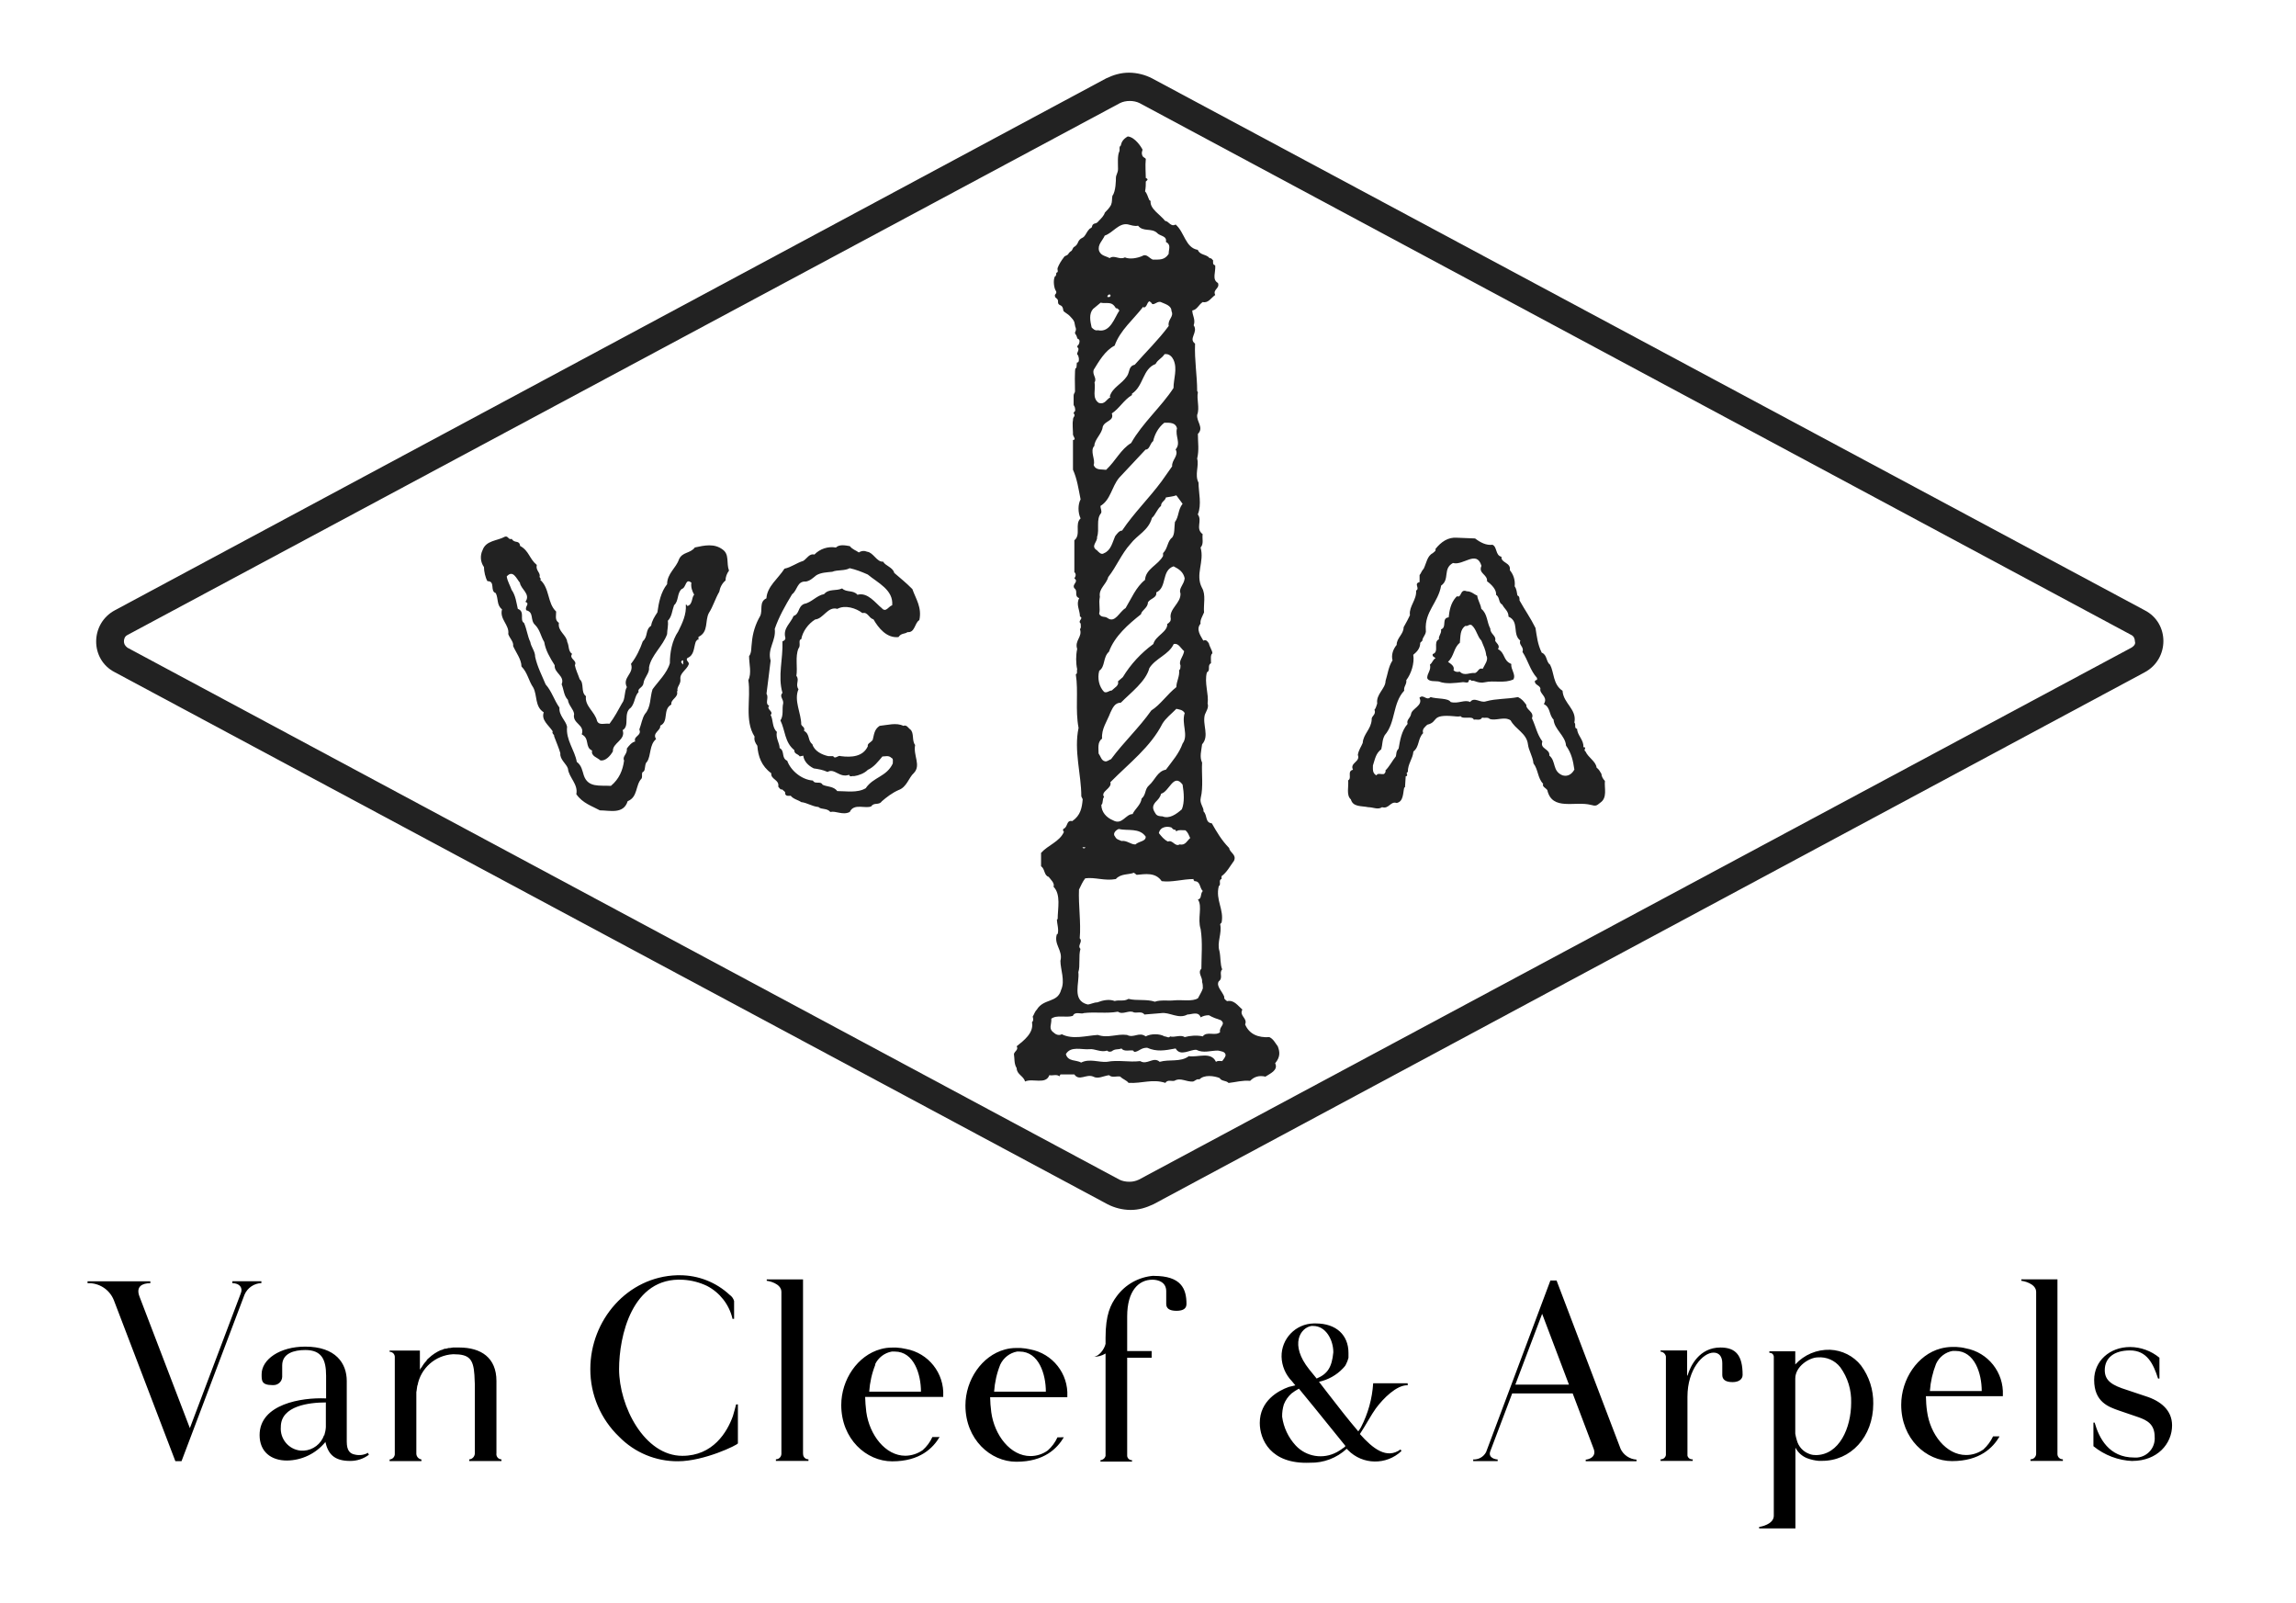
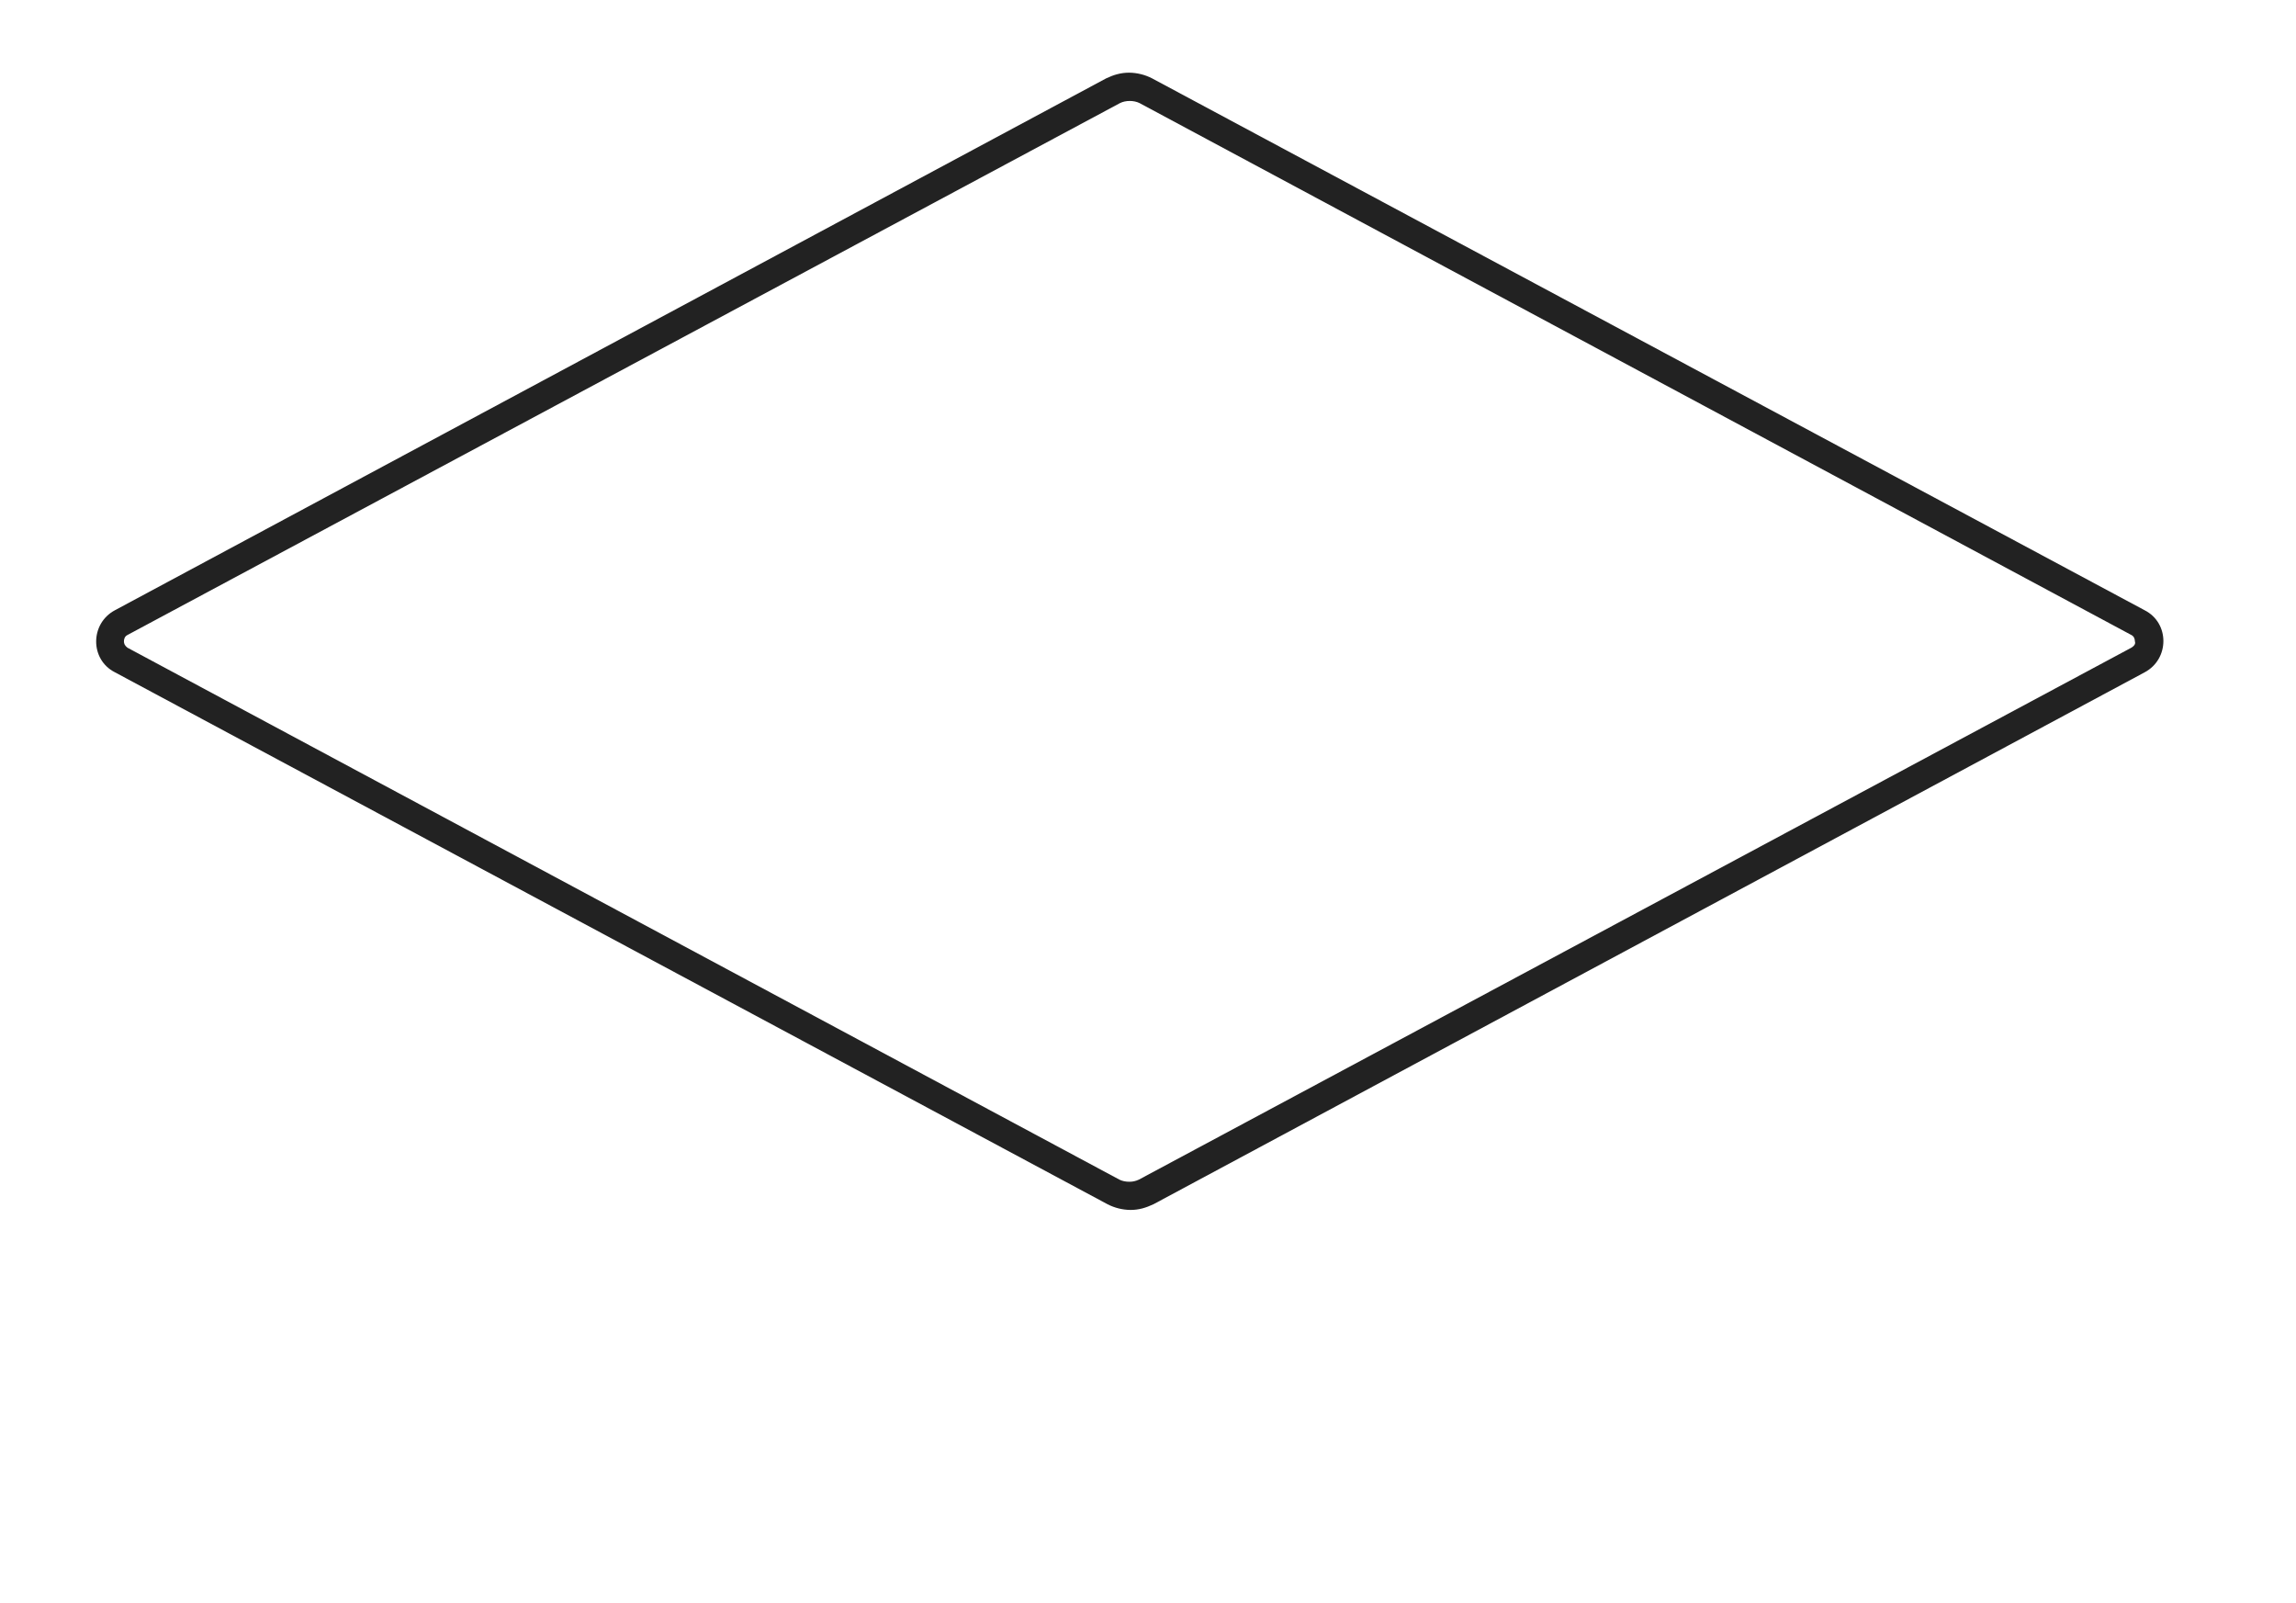
<svg xmlns="http://www.w3.org/2000/svg" version="1.1" id="Layer_1" x="0px" y="0px" viewBox="0 0 283.46 197.81" style="enable-background:new 0 0 283.46 197.81;" xml:space="preserve">
  <style type="text/css">
	.st0{fill:#222222;}
</style>
-   <path class="st0" d="M157.75,129.14c-0.34-0.43-0.51-0.87-1.03-1.13c-1.37,0.09-2.49-0.35-3-1.57c0.34-0.78-0.77-1.04-0.34-1.83  c-0.6-0.52-1.03-1.22-1.89-1.04c-0.09-0.09-0.43-0.26-0.34-0.53c-0.26-0.7-1.03-1.31-0.69-1.91c0.6-0.44,0-1.05,0.43-1.48  c-0.26-0.61-0.17-1.48-0.34-2.27c-0.34-1.04,0.34-2.18,0.09-3.31c0.09-0.09,0.09-0.17,0.17-0.17c0.34-1.65-0.77-2.79-0.34-4.53  c0.34-0.17-0.09-0.78,0.34-0.87v-0.35c0.69-0.52,1.03-1.22,1.54-1.91c0.34-0.78-0.51-0.96-0.6-1.57c-0.94-0.96-1.54-2-2.14-3.05  c-0.86-0.09-0.51-0.96-1.03-1.48c0.09-0.43-0.51-0.96-0.34-1.65c0.34-1.4,0.09-2.96,0.17-4.36c-0.34-0.7-0.09-1.48,0-2.26  c0.94-1.05,0-2.44,0.34-3.66c0.17-0.44,0.51-0.87,0.34-1.39c0.17-1.13-0.43-2.52-0.09-3.83c0.51-0.26,0-0.87,0.51-1.13  c0-0.52-0.09-1.04,0.17-1.22c0-0.35-0.34-0.78-0.43-1.22c-0.17-0.26-0.34-0.52-0.69-0.35c-0.34-0.61-0.94-1.39-0.34-2.09  c-0.09-0.44,0.26-0.96,0.43-1.39c-0.09-0.96,0.26-2.18-0.26-3.05c-0.86-1.65,0.34-3.22-0.17-4.96c0.43-0.44,0.17-1.13,0.26-1.65  c-0.94-0.7,0-1.65-0.6-2.44c0.51-1.22,0.09-2.7,0.09-3.92c-0.51-0.96,0.09-2.09-0.17-2.96c0.26-1.13,0.09-1.91,0.09-3.05  c0.77-0.78-0.17-1.48-0.09-2.35c0.34-0.87-0.09-1.92,0.09-2.79l-0.09-0.17c0-1.92-0.34-3.75-0.26-5.84  c-0.86-0.61,0.43-1.39-0.17-2.26c0.26-0.7-0.17-1.22-0.17-1.83c0.6-0.09,0.77-0.7,1.29-1.04c0.68,0.17,1.03-0.52,1.54-0.87  c-0.34-0.7,0.6-0.78,0.34-1.48c-0.77-0.44-0.26-1.31-0.34-2.18c-0.34-0.09-0.26-0.35-0.26-0.61c-0.09-0.09-0.26-0.35-0.43-0.26  c-0.34-0.52-1.2-0.35-1.46-1.04c-1.54-0.26-1.63-2.18-2.74-3.13c-0.6,0.35-0.86-0.44-1.29-0.44c-0.6-0.78-1.89-1.48-1.8-2.44  c0-0.09-0.17-0.09-0.17-0.17c-0.17-0.35-0.26-0.78-0.51-1.04c0.09-0.44,0.09-0.87,0.09-1.22c0.09-0.09,0.43-0.26,0-0.43  c0-0.7-0.09-1.48,0-2.35c-0.09-0.17-0.34-0.17-0.43-0.43c-0.17-0.44,0.09-0.61,0-0.78c-0.09-0.17-0.86-1.48-1.8-1.57  c-0.6,0.35-0.77,0.7-0.86,1.13c-0.26,0.17-0.09,0.44-0.17,0.7c-0.26,0.52-0.17,1.48-0.17,2.18c0,0.52-0.26,0.7-0.26,1.13  c0,0.17,0,1.65-0.43,2.18c-0.09,0.44,0,0.7-0.17,1.13c-0.17,0.35-0.52,0.7-0.77,0.96c-0.09,0.35-0.43,0.7-0.77,1.04  c-0.26,0.35-0.51,0.26-0.6,0.35c-0.26,0.17-0.17,0.35-0.26,0.44c-0.09,0.09-0.17,0.09-0.26,0.17c-0.34,0.35-0.43,0.7-0.68,0.96  c-0.17,0.17-0.34,0.17-0.51,0.35c-0.34,0.35-0.17,0.61-0.77,0.96c-0.09,0.09-0.17,0.35-0.26,0.44c-0.18,0.1-0.33,0.25-0.43,0.44  c-0.17,0.17-0.43,0.17-0.51,0.35c-0.34,0.44-0.6,0.87-0.77,1.31c-0.09,0.26,0.17,0.52-0.17,0.61c0,0.09,0,0.44-0.17,0.44  c-0.26,0.52-0.09,1.48,0.09,1.74c0.26,0.35-0.17,0.52-0.09,0.61c0,0.35,0.17,0.26,0.34,0.52c0.09,0.17,0,0.35,0.09,0.52  c0.17,0.26,0.52,0.09,0.6,0.78c0,0.26,0.51,0.35,0.94,0.87c0.09,0.09,0.34,0.35,0.43,0.61c0.09,0.35,0.09,0.61,0.17,0.7  c0.09,0.43-0.09,0.43-0.09,0.61c0,0.17,0.09,0.17,0.17,0.35c0.09,0.17,0.09,0.44,0.26,0.44c0.17,0.09,0.17,0.43,0,0.7  c-0.34,0.26,0,0.35,0,0.52c0,0.26-0.17,0.44-0.17,0.61c0,0.09,0.17,0.17,0.17,0.35c0.09,0.17,0.09,0.78-0.17,0.7  c-0.09,0,0,0.78-0.17,0.7c-0.17-0.09-0.09,2.53-0.09,2.87c0,0.17-0.17,0.26-0.17,0.52v1.13c0,0.09,0.17,0.26,0.17,0.44  c0.09,0.52-0.09,0.26-0.17,0.61c0,0.09,0.17,0.09,0.09,0.35c0,0.09-0.17,0.09-0.17,0.52c-0.09,0.35,0,1.31,0,1.57  c-0.09,0.44,0.51,0.78,0,0.87v3.66c0.51,1.13,0.68,2.35,0.94,3.66c-0.34,0.61-0.34,1.65,0,2.35c-0.77,0.7,0.09,2-0.77,2.7v3.92  c0.26,0.26,0.17,0.52,0,0.78c0.6,0.44-0.34,0.7,0,1.22c0.51,0.35-0.09,0.96,0.6,1.22c-0.43,0.78,0.09,1.48,0.09,2.26  c0.52,0.26-0.34,0.52,0.09,0.87c0,0.26,0.09,0.52-0.09,0.7c0.34,0.96-0.69,1.39-0.34,2.44c-0.17,0.78-0.17,1.74,0,2.52  c-0.09,0.17,0.09,0.52-0.17,0.61c0.34,2.18-0.09,4.35,0.34,6.62c-0.6,2.79,0.34,5.75,0.34,8.45l0.17,0.35  c-0.09,1.05-0.26,2-1.29,2.7c-0.77-0.17-0.51,0.78-1.11,0.96c0,0.09-0.09,0.26,0.09,0.35c-0.51,1.22-1.97,1.65-2.83,2.61v1.65  c0.51,0.35,0.34,1.13,0.94,1.31c0.26,0.35,0.77,0.78,0.6,1.22c0.94,0.96,0.51,2.7,0.51,4.01h-0.09c0,0.61,0.26,1.22,0.09,1.83h-0.09  c-0.43,1.31,0.77,2,0.43,3.31c0,1.05,0.6,2.44,0.09,3.57c-0.43,1.65-2.14,1.04-3,2.44c-0.26,0.26-0.34,0.61-0.51,0.87  c0.09,0.35,0.09,0.52-0.09,0.7c0.26,1.31-1.03,2.27-1.89,2.96c0.26,0.43-0.26,0.61-0.34,0.96c0.09,0.52,0,1.22,0.34,1.74  c0,0.78,0.86,0.96,1.03,1.65c0.94-0.44,2.57,0.43,3-0.78c0.43,0.09,0.94-0.17,1.28,0.17c-0.09-0.09,0.09-0.17,0.09-0.26h1.72  c0.6,0.87,1.46-0.09,2.32,0.26c0.6,0.35,1.29-0.09,1.97-0.17c0.34,0.35,0.94,0.09,1.37,0.17c0.34,0.35,0.77,0.44,1.03,0.78  c1.72,0.09,2.92-0.52,4.55,0c0.26-0.44,0.77-0.17,1.12-0.26c0.77-0.44,1.46,0.17,2.31,0.09c0.26-0.09,0.43-0.35,0.77-0.26  c0.6-0.61,1.8-0.44,2.49-0.17c0.26,0.44,0.77,0.26,1.11,0.61c0.86-0.09,1.71-0.35,2.66-0.26c0.51-0.52,1.11-0.7,1.89-0.52  c0.51-0.35,1.63-0.78,1.2-1.65C158.09,130.44,158.01,129.83,157.75,129.14L157.75,129.14z M144.63,102.14  c0.09,0.09,0.26,0.35,0.51,0.26c-0.09,0.17,0.09,0.17,0.17,0.17c0.17-0.17,0.69-0.09,1.03-0.09c0.34,0.26,0.43,0.61,0.6,0.96  c-0.34,0.26-0.6,0.96-1.29,0.78c-0.6,0.35-0.86-0.61-1.46-0.35c-0.51-0.26-0.77-0.61-1.12-1.04  C143.25,101.97,144.2,101.97,144.63,102.14L144.63,102.14z M142.65,100.4c-0.34-0.52-0.43-0.87,0-1.39c0.34-0.35,0.6-0.61,0.69-1.04  c1.03-0.26,1.54-2.61,2.66-1.13c0.17,1.04,0.26,2.18-0.09,3.05c-0.69,0.61-1.55,1.22-2.4,0.87  C143.26,100.75,142.83,100.75,142.65,100.4L142.65,100.4z M146,91.78c-0.43,1.22-1.29,2.18-2.06,3.22  c-1.03,0.17-1.37,1.31-2.06,1.91c-0.6,0.52-0.34,1.13-0.94,1.66c-0.09,0.78-0.86,1.31-1.11,1.91c-0.86,0-1.29,1.39-2.4,0.78  c-0.86-0.35-1.46-1.05-1.46-1.92c0.26-0.17,0.09-0.78,0.34-0.96c-0.51-0.7,1.03-1.05,0.77-1.83c2.32-2.35,4.97-4.35,6.43-7.23  c0.43-0.7,1.03-1.13,1.72-1.83c0.34,0.09,0.77,0.09,1.03,0.52C145.83,89.34,146.77,90.74,146,91.78L146,91.78z M141.45,103.27  c0,0.61-0.77,0.52-1.28,0.96c-0.6,0-1.03-0.52-1.72-0.43c-0.34-0.17-0.6-0.17-0.77-0.52c-0.34-0.35,0-0.78,0.43-0.96  C139.22,102.58,140.68,102.14,141.45,103.27L141.45,103.27z M145.74,82.11c0,0.26,0,0.52-0.17,0.61c0.09,0.78-0.34,1.39-0.34,2.09  c-1.12,0.87-1.97,2.18-3.09,2.88c-1.54,2.18-3.35,3.83-4.97,6.01c-0.26,0.09-0.51,0.35-0.77,0.26c-0.43-0.09-0.51-0.61-0.77-0.96  c0-0.61-0.17-1.4,0.43-1.83c-0.09-1.22,0.6-2.09,1.03-3.22c0.26-0.52,0.51-1.22,1.29-1.22c1.2-1.22,3.09-2.61,3.52-4.27  c0.77-1.22,2.4-1.65,3-2.96c0.6-0.17,0.86,0.52,1.29,0.87C146.08,81.07,145.48,81.59,145.74,82.11L145.74,82.11z M145.74,73.23  c0.09,1.22-1.46,1.91-1.2,3.13c0,0.35-0.09,0.35-0.34,0.61h-0.09c0.09,1.04-1.46,1.48-1.72,2.52c-1.51,1.1-2.8,2.49-3.77,4.09  l-0.6,0.52c0.17,0.52-0.43,0.78-0.77,1.13c-0.34,0-0.6,0.35-0.94,0.17c-0.6-0.61-0.86-1.65-0.6-2.61c0.77-0.52,0.43-1.65,1.2-2.35  c0.69-1.91,2.4-3.39,3.95-4.62c0.09-0.52,0.86-0.78,0.86-1.48c0.34-0.52,1.12-0.52,1.03-1.22c1.37-0.61,0.6-2.7,2.14-3.22  c0.69,0.35,1.2,0.7,1.37,1.48C146.17,72.19,145.48,72.62,145.74,73.23L145.74,73.23z M145.05,64.44c-0.09,0.7,0,1.48-0.34,1.91  c-0.6,0.44-0.51,1.31-1.12,1.92v0.35c-0.6,1.13-2.14,1.57-2.23,2.96c-1.11,0.87-1.71,2.35-2.4,3.48c-0.77,0.44-1.29,1.91-2.23,1.22  c-0.34-0.26-0.77,0-1.03-0.52c0.17-0.7-0.09-1.22,0.09-2.09c-0.17-1.04,0.77-1.48,1.03-2.44c1.03-1.31,1.63-2.87,2.74-4.09  c0.86-1.13,2.23-1.65,2.66-3.22c0.43-0.35,0.6-1.04,1.12-1.48c0-0.52,0.51-0.61,0.6-1.04c0.43-0.09,0.77-0.09,1.29-0.26l0.77,1.04  C145.4,62.96,145.57,63.74,145.05,64.44z M145.31,52.86c-0.26,0.96,0.52,1.83-0.17,2.61c0.43,0.78-0.51,1.31-0.43,2.09l-1.29,1.83  c-1.54,2.09-3.43,3.92-4.89,6.1c-0.34,0-0.6,0.35-0.86,0.7c-0.34,0.78-0.51,1.74-1.37,2.09c-0.34,0.26-0.69-0.17-0.86-0.35  c-0.86-0.52,0.09-1.05,0-1.65c0.34-0.96-0.17-2.18,0.51-2.96c0.09-0.35-0.09-0.52-0.09-0.87c1.28-0.78,1.37-2.35,2.31-3.48  l3.26-3.48c0.51,0,0.51-0.7,0.94-1.05c0.17-0.78,0.6-1.65,1.37-2.26C144.46,52.16,145.14,52.16,145.31,52.86L145.31,52.86z   M144.88,44.41c0.51,1.13,0,2.35,0,3.48c-1.46,2.26-3.86,4.35-5.23,6.79c-1.29,0.78-1.89,2.18-3.09,3.31  c-0.6-0.09-1.29,0.09-1.54-0.61c0.26-0.61-0.51-1.74,0.09-2.35c0-0.78,0.94-1.48,1.03-2.35c0.26-0.78,1.46-0.7,1.12-1.65  c0.94-0.61,1.46-1.65,2.49-2.27v-0.17c1.46-0.96,1.29-3.05,2.91-3.66c0.34-0.61,0.69-0.61,1.12-1.22  C144.37,43.63,144.71,44.06,144.88,44.41L144.88,44.41z M144.63,38.4c0.34,0.7-0.51,1.04-0.34,1.83c-1.29,1.74-2.74,3.13-4.2,4.79  c-0.77,0.17-0.6,0.87-0.94,1.39c-0.69,1.04-1.8,1.39-2.14,2.52l0.09,0.09c-0.51,0.26-0.69,0.96-1.46,0.7  c-0.86-0.61-0.34-1.65-0.51-2.53c0.34-0.52-0.34-0.96-0.09-1.57c0.6-0.96,1.37-2.35,2.57-2.96c0.68-1.91,2.32-3.22,3.52-4.79  l0.09,0.09c0.43-0.09,0.34-0.61,0.69-0.78c0.09,0.09,0.26,0.17,0.34,0.35c0.34,0.09,0.6-0.35,1.03-0.26  C143.85,37.53,144.63,37.7,144.63,38.4L144.63,38.4z M136.39,29.08c1.03-0.35,1.71-1.57,2.83-1.39c0.43,0.09,0.77,0.26,1.29,0.17  c0.6,0.78,1.63,0.26,2.32,0.87c0.34,0.43,1.28,0.35,1.11,1.13c0.68,0.35,0.34,0.87,0.34,1.48c-0.51,0.78-1.11,0.7-1.97,0.7  c-0.43-0.17-0.77-0.78-1.29-0.44c-0.6,0.26-1.54,0.44-2.14,0.17c-0.69,0.35-1.29-0.35-1.89,0.09c-0.43-0.26-1.03-0.26-1.29-0.87  C135.45,30.22,136.13,29.69,136.39,29.08L136.39,29.08z M136.99,36.66h-0.26c-0.09-0.17,0.26-0.44,0.34-0.26  C137.16,36.49,137.08,36.57,136.99,36.66z M134.94,38.14l0.94-0.78c0.77,0.17,1.37-0.26,1.89,0.7c0.17-0.09,0.34,0.17,0.43,0.26  c-0.6,0.87-1.11,2.79-2.66,2.44c-0.34,0.09-0.6-0.17-0.77-0.35C134.59,39.62,134.42,38.75,134.94,38.14L134.94,38.14z   M133.99,104.58c0,0.17-0.34,0.17-0.34,0H133.99z M133.13,119.99c0.26-0.78,0-2,0.26-2.87c-0.43-0.44,0.34-0.87-0.09-1.31  c0.17-1.91-0.17-4.09-0.09-6.01c0.26-0.52,0.43-0.96,0.77-1.39c1.2-0.17,2.4,0.35,3.78,0.09c0.6-0.7,1.63-0.52,2.23-0.78l0.34,0.26  c1.03-0.09,2.32-0.35,3.09,0.78c1.29,0.17,2.57-0.26,3.95-0.26c-0.09,0.17,0.09,0.17,0.09,0.26c0.77,0,0.6,0.78,1.03,1.22  c-0.34,0.35-0.09,0.96-0.6,1.04c0.6,0.87-0.09,2.35,0.34,3.66c0.26,1.65,0.09,3.31,0.09,4.88c-0.51,0.52,0.17,1.04,0.09,1.65  c0.09,0.26,0.09,0.52,0.09,0.78c-0.09,0.35-0.43,0.87-0.6,1.22c-0.69,0.44-1.97,0.17-2.92,0.26c-0.69,0.09-1.72-0.09-2.4,0.17  c-1.03-0.35-2.23-0.09-3.26-0.35c-0.6,0.35-1.03,0.09-1.71,0.26c-0.69-0.26-1.46-0.09-2.14,0.17c-0.43,0-0.86,0.26-1.2,0.26  C132.28,123.48,133.31,121.3,133.13,119.99L133.13,119.99z M130.13,127.48c-0.77-0.52-0.26-1.05-0.34-1.74  c0.68-0.52,1.8-0.09,2.66-0.35c0.26-0.61,1.03-0.17,1.37-0.35c1.46-0.17,2.74,0.09,4.2-0.17c0.6,0.44,1.37-0.26,1.97,0.09  c0.34,0.09,1.03-0.17,1.29,0.26l2.06-0.17c1.03-0.17,2.14,0.78,3.26,0.17c0.51,0,1.37-0.44,1.63,0.35c0.31-0.18,0.67-0.27,1.03-0.26  c0.43,0.26,0.94,0.44,1.46,0.61c0.69,0.52-0.26,0.78-0.09,1.48c-0.6,0.52-1.63-0.17-2.14,0.52c-0.69-0.17-1.63-0.09-2.23,0.09  c-0.51-0.35-1.29,0.09-1.8-0.09c-0.17,0.26-0.43,0-0.69,0c-0.6-0.35-1.71-0.35-2.32,0c-0.86-0.61-1.46,0.26-2.31-0.18  c-1.29-0.17-2.32,0.44-3.6,0c-1.46,0.09-3.09,0.61-4.46-0.09C130.82,127.83,130.39,127.74,130.13,127.48L130.13,127.48z   M150.89,130.97c-0.26,0-0.51-0.09-0.77,0.09c-0.6-1.31-2.23-0.52-3.35-0.7c-1.03,0.78-2.4,0.35-3.6,0.7  c-0.77-0.7-1.54,0.44-2.4-0.09c-1.46,0.17-2.66-0.18-4.12,0.09c-0.94,0.09-2.14-0.44-3.17,0.09c-0.6-0.35-1.63-0.09-1.89-1.04  c0.6-1.04,1.97-0.52,2.92-0.61c0.6-0.09,1.46,0.44,2.14,0.17c0.26,0.17,0.34,0.17,0.6,0.09c0.43-0.35,0.77-0.17,1.2-0.35  c0.34,0.44,1.03,0.17,1.46,0.26c0,0.09,0.09,0.09,0.17,0.17c0.6-0.09,0.77-0.52,1.54-0.52c1.2,0.52,2.14,0.35,3.52,0.09  c0.6,1.05,1.8,0.09,2.57,0.17c0.86,0.44,1.71,0.09,2.66,0.09c0.34,0.09,0.86,0.09,0.94,0.52  C151.32,130.36,151.23,130.53,150.89,130.97L150.89,130.97z M198.14,96.39c-0.26-0.26-0.43-0.61-0.43-0.87  c-0.17-0.26-0.26-0.52-0.6-0.78c-0.09-0.78-1.03-1.22-1.37-2c-0.34-0.17,0.26-0.52-0.26-0.52c0.09-0.87-0.77-1.48-0.77-2.26  c-0.43-0.09-0.09-0.52-0.34-0.78c0.34-1.65-1.37-2.35-1.46-3.92c-1.2-0.78-1.03-2.27-1.54-3.22c-0.51-0.35-0.34-1.22-1.03-1.48  c-0.51-1.04-0.6-2-0.77-3.05c-0.6-1.22-1.29-2.18-1.97-3.4c0-0.26,0-0.52-0.26-0.61c-0.09-0.43-0.09-0.78-0.34-1.13  c0.09-0.78-0.17-1.48-0.6-2c0.17-0.96-1.12-0.87-1.03-1.65c-0.77-0.17-0.51-1.22-1.11-1.48c-0.77,0.09-1.46-0.26-2.15-0.78  l-2.23-0.09c-1.11-0.09-1.97,0.52-2.66,1.39c0.09,0.26-0.17,0.35-0.34,0.52c-0.69,0.35-0.77,1.22-1.11,1.91  c-0.26,0.26-0.34,0.61-0.51,0.79v0.87c-0.77,0.17,0.09,0.78-0.43,1.04c0.09,1.13-0.86,1.92-0.77,2.96c0.17-0.09-0.77,1.57-0.77,1.57  c0,0.87-0.86,1.31-0.86,2.18c-0.43,0.52-0.69,1.22-0.51,1.91c-0.51,0.78-0.6,1.74-0.86,2.53c0,0.96-1.2,1.65-1.03,2.79  c-0.09,0.26-0.17,0.61-0.34,0.78c0.26,0.61-0.43,0.78-0.34,1.22c-0.09,1.22-1.03,1.74-1.11,2.87c-0.17,0.44-0.51,0.87-0.6,1.48  c0.34,0.87-1.03,0.96-0.6,1.83c-0.77,0.17-0.09,1.04-0.6,1.31c0.09,0.78-0.26,1.83,0.34,2.35c0.26,0.96,1.29,0.78,2.14,0.96  c0.6,0,1.2,0.35,1.71,0c0.86,0.26,1.03-0.78,1.8-0.52c0.86-0.17,0.77-1.22,0.94-1.92h0.09l0.09-1.39h0.09  c0.26-0.17-0.17-0.35,0.17-0.52c0-1.04,0.6-1.57,0.69-2.52c0.77-0.61,0.51-1.57,1.2-2.27c-0.17-0.52,0.26-0.78,0.51-1.04  c1.46-0.35,0.34-1.31,3.26-1.05c0.17,0,0.51,0.09,0.86,0c0.26,0.43,1.46-0.09,1.63,0.43c0.34-0.09,0.77,0.17,1.03-0.26  c0.34,0.09,0.68-0.09,0.94,0.17c0.77,0.26,1.8-0.35,2.57,0.17c0.6,1.13,1.97,1.57,2.14,2.96c0.09,0.78,0.6,1.48,0.68,2.35  c0.6,0.78,0.51,1.83,1.2,2.52c-0.17,0.35,0.34,0.52,0.51,0.78c0.6,2.61,3.43,1.31,5.4,1.83c0.6,0.17,0.69,0.09,1.12-0.26  C198.48,98.48,198.05,97.27,198.14,96.39z M192.91,95.7c-1.29-0.52-0.77-1.74-1.63-2.44c0.09-0.87-1.2-0.78-0.86-1.74  c-0.69-0.96-0.77-1.74-1.29-2.87c0.34-0.78-0.77-1.05-0.69-1.65c-0.34-0.44-0.51-0.7-1.03-0.96c-1.37,0.26-2.66,0.17-3.94,0.52  c-0.69,0.26-1.46-0.61-1.97,0.09c-0.68-0.35-1.46,0.26-2.4,0c-0.34-0.52-1.63-0.35-2.49-0.61c-0.51,0.52-0.86-0.43-1.37,0.09  c0.51,0.96-0.94,1.31-1.03,2c-0.09,0.52-0.6,0.7-0.43,1.22c-0.77,0.87-0.94,2.09-1.11,3.05c-0.34,0.35-0.26,0.7-0.34,0.96  c-0.43,0.52-0.77,1.22-1.29,1.74c0.09,0.17-0.09,0.35-0.17,0.43c-0.34,0.09-0.77-0.17-0.94,0.17c-0.51-0.26-0.43-0.78-0.43-1.22  c0.26-0.78,0.34-1.48,1.03-2c0.17-0.61,0.09-1.13,0.43-1.74c1.37-1.57,0.94-3.92,2.4-5.49c-0.09-0.52,0.34-0.78,0.26-1.3  c0.6-0.78,1.03-2.09,0.86-3.13c0.43-0.35,0.86-0.78,0.86-1.48l0.26-0.26c0-0.44,0.52-0.78,0.43-1.31c-0.17-2.27,1.54-3.4,1.89-5.49  c1.11-0.78,0.17-2.09,1.46-2.79c1.29,0.35,2.92-1.65,3.52,0.35c-0.43,0.96,0.77,1.04,0.69,1.91c0.51,0.35,1.2,1.05,1.11,1.66  c0.51,0.35,0.26,0.96,0.77,1.22c0.26,0.52,0.77,0.78,0.77,1.48c1.37,0.61,0.43,2.18,1.46,2.96c-0.26,0.52,0.51,0.78,0.26,1.39  c0.69,1.04,0.94,2.27,1.8,3.22v0.26c-0.09-0.09-0.17,0.09-0.26,0.09c-0.09,0.52,0.6,0.52,0.68,0.96c-0.17,0.61,0.86,0.96,0.51,1.74  l-0.09,0.17c0.86,0.43,0.6,1.31,1.2,1.91c0.09,1.22,1.46,2,1.54,3.22c0.68,0.96,0.86,1.83,1.03,2.96  C194.02,95.61,193.51,95.87,192.91,95.7L192.91,95.7z M89.22,67.83c-1.03-0.78-2.23-0.52-3.43-0.26c-0.6,0.78-1.54,0.52-1.97,1.48  c-0.34,1.04-1.46,1.74-1.46,3.05c-0.77,0.96-1.03,2.26-1.2,3.48c-0.34,0.52-0.69,1.05-0.77,1.65c-0.77,0.52-0.34,1.31-1.03,1.92  c-0.34,0.96-0.77,1.91-1.46,2.79c0.43,1.22-1.11,1.65-0.51,2.87c-0.34,0.52-0.17,1.48-0.6,2c-0.43,0.78-0.94,1.74-1.54,2.52  c-0.6-0.09-1.28,0.26-1.54-0.35c-0.26-1.13-1.54-1.83-1.37-3.05c-0.68-0.52-0.17-1.57-0.77-2.09c-0.17-0.52-0.51-1.22-0.6-1.74  c0.34-0.61-0.77-0.78-0.34-1.39c-0.51-0.35-0.34-0.96-0.6-1.48c-0.09-0.87-1.2-1.31-1.03-2.35c-0.51-0.35-0.34-0.78-0.34-1.4  c-1.11-1.04-0.77-2.87-1.97-3.92l0.09-0.09l-0.17-0.26c0.17-0.52-0.51-0.78-0.34-1.48c-0.94-0.78-0.94-1.74-2.06-2.35  c-0.09-0.78-0.69-0.26-1.03-0.87c-0.43,0.17-0.43-0.43-0.86-0.26c-0.94,0.52-2.32,0.44-2.74,1.65c-0.33,0.67-0.27,1.48,0.17,2.09  c0,0.52,0.17,1.31,0.43,1.74c1.03,0,0.26,1.22,1.03,1.48c0.34,0.7,0.09,1.48,0.77,2c-0.34,1.22,0.94,1.92,0.77,3.05  c0.17,0.52,0.69,0.96,0.6,1.48c0.34,0.78,1.03,1.65,1.03,2.52c0.77,0.78,0.86,1.74,1.46,2.61c0.51,0.96,0.17,2.35,1.29,3.05  c-0.34,0.96,0.6,1.57,1.11,2.35c-0.17,0.26,0.26,0.43,0.17,0.61c0.26,0.7,0.6,1.48,0.77,2.09c-0.09,0.78,0.77,1.31,0.94,1.91  c0.09,1.05,1.29,1.92,1.03,3.14c0.77,1.13,1.97,1.48,2.91,2c1.2,0,2.92,0.52,3.43-1.13c1.29-0.52,0.94-2,1.71-2.79  c0.17-0.26-0.09-0.78,0.26-0.87c0.26-0.26,0.09-0.96,0.43-1.22c0.51-0.78,0.26-2.09,1.11-2.79c-0.51-0.78,0.6-1.04,0.51-1.65  c1.11-0.52,0.26-2,1.37-2.61c-0.09-0.7,0.94-0.87,0.69-1.65h0.09c-0.17-0.52,0.43-0.87,0.34-1.48c-0.09-0.78,0.77-1.13,1.03-1.83  c0.09-0.35-0.43-0.44-0.17-0.78c0.86-0.35,0.77-1.22,1.03-2c0.09-0.09,0.17-0.35,0.34-0.26v-0.35c1.29-0.61,0.77-2,1.29-2.96  c0.51-0.78,0.77-1.74,1.28-2.61c0.09-0.52,0.34-1.04,0.77-1.39c0-0.44,0.17-0.87,0.43-1.22C89.65,69.49,90.08,68.44,89.22,67.83  L89.22,67.83z M84.34,82.03c-0.09-0.09-0.43-0.35-0.09-0.52h0.09V82.03z M84.85,74.8c0-0.09-0.09-0.09-0.09-0.17h-0.09  c0.09,1.22-0.43,2.27-0.94,3.31c-0.77,1.13-1.03,2.61-1.03,3.92c-0.34,1.22-1.46,2.27-2.14,3.22c-0.34,1.04-0.17,2.18-0.94,3.05  c-0.34,0.52-0.43,1.22-0.69,1.91c0.34,0.79-0.77,0.79-0.51,1.48c-0.43,0.09-0.77,0.52-1.03,0.87c0.09,0.7-0.6,0.96-0.34,1.48  c-0.17,1.22-0.6,2.27-1.63,3.13c-1.37-0.09-2.83,0.26-3.35-1.31c-0.17-0.52-0.26-1.22-0.86-1.65c-0.26-1.48-1.37-2.7-1.2-4.35  c-0.17-0.78-1.03-1.39-0.94-2.35c-0.68-0.96-0.94-2-1.71-2.87c-0.43-1.05-1.03-2.18-1.29-3.4c0-0.7-0.51-1.22-0.6-1.83  c-0.34-0.7-0.43-1.57-0.77-2.35c-0.6-0.35,0.17-1.4-0.77-1.74c-0.17-0.7-0.26-1.65-0.77-2.35c-0.17-0.52-0.51-1.04-0.6-1.65  c0.77-0.87,1.2,0.26,1.63,0.78c0.09,0.78,1.37,1.39,0.68,2.35c0.6,0.26-0.09,0.52,0.09,1.04c1.03,0.26,0.43,1.22,1.12,1.83  c0.6,0.61,0.68,1.39,1.11,2.09c0.17,1.04,0.69,1.91,1.29,2.87c-0.09,0.96,1.29,1.31,0.86,2.35c0.26,0.61,0.26,1.4,0.77,1.92  c0.09,0.7,0.69,1.13,0.77,1.74c-0.26,1.22,1.37,1.3,0.94,2.52c1.03,0.52,0.34,1.57,1.28,2c-0.17,0.7,0.69,0.87,1.03,1.22  c0.6,0.09,1.2-0.52,1.54-1.13c-0.09-1.04,1.63-1.39,1.2-2.61c0.94-0.52,0-2.09,1.03-2.79c0.51-0.61,0.43-1.39,0.94-1.92  c-0.17-0.44,0.51-0.52,0.6-1.05c0.09-0.78,0.77-1.22,0.69-2c0.26-1.48,1.71-2.61,2.23-4.09c0-0.52,0.17-1.04,0.09-1.65  c0.51-0.52,0.51-1.22,0.77-1.92c0.6-0.52,0.34-1.48,0.94-2c0.6-0.17,0.43-1.39,1.2-0.78c-0.09,0.52,0.09,1.04,0.34,1.48  C85.36,73.76,85.54,74.63,84.85,74.8L84.85,74.8z M110.4,70.71c-0.17-0.7-1.11-0.87-1.37-1.39c-0.77,0.09-1.2-1.13-1.97-1.22  c-0.34-0.15-0.72-0.12-1.03,0.09c-0.34-0.26-0.77-0.35-1.11-0.78c-0.51-0.09-1.29-0.26-1.72,0.17c-0.98-0.17-1.97,0.16-2.66,0.87  c-0.6-0.18-0.94,0.52-1.37,0.78c-0.86,0.26-1.46,0.78-2.32,0.96c-0.77,1.22-2.14,2.18-2.23,3.66c-0.94,0.43-0.43,1.48-0.77,2.18  c-0.59,1.01-0.94,2.14-1.03,3.31c-0.09,0.52,0,1.22-0.34,1.65c0,0.96,0.34,2.09-0.09,2.96c0.34,2.26-0.51,4.96,0.77,6.97  c-0.09,0.44,0.09,0.78,0.34,1.13c0.09,1.31,0.52,2.52,1.72,3.39c-0.09,0.78,1.03,0.78,0.86,1.65c0.09,0.09,0.26,0.44,0.51,0.35  c0.09,0.17,0.43,0.26,0.34,0.52c0.09,0.35,0.43,0.26,0.69,0.26c0.34,0.43,0.94,0.52,1.29,0.78c0.77,0.09,1.29,0.52,2.14,0.61  c0.34,0.35,1.03,0.09,1.46,0.61c0.68-0.17,1.54,0.44,2.4,0c0.51-1.13,1.97-0.35,2.66-0.7c0.34-0.52,0.94-0.09,1.29-0.61  c0.6-0.52,1.28-1.04,2.06-1.39c1.03-0.35,1.29-1.57,1.89-2.09c0.94-0.96-0.09-2.18,0.17-3.48c-0.43-0.52-0.09-1.48-0.6-1.92  c-0.26-0.17-0.43-0.61-0.86-0.44c-0.86-0.43-1.97-0.09-2.92,0c-0.69,0.44-0.69,1.13-0.86,1.74c-0.26,0.35-0.68,0.43-0.6,0.78  c-0.6,1.31-2.06,1.39-3.34,1.22c-0.34-0.17-0.69,0.44-0.94,0h-0.6c-0.77-0.17-1.72-0.61-1.97-1.48c-0.6-0.44-0.26-1.22-1.03-1.65  c0.17-0.44-0.26-0.52-0.34-0.78c0-1.39-0.94-2.96-0.34-4.35c-0.43-0.61,0.17-1.13-0.26-1.65c0.17-1.04-0.17-2.35,0.26-3.39  c0.34-0.35-0.09-1.05,0.34-1.13c0.17-0.96,0.86-1.91,1.72-2.44c1.03-0.09,1.54-1.65,2.74-1.31c0.94-0.52,2.32-0.09,3.09,0.52  c0.68-0.17,0.77,0.61,1.37,0.78c0.6,1.04,1.63,2.35,3.09,2.18c0.34-0.52,0.77-0.35,1.11-0.61c0.94,0.09,0.86-1.13,1.46-1.48  c0.34-1.57-0.43-2.61-0.86-3.83C111.78,71.84,111.18,71.4,110.4,70.71L110.4,70.71z M110.15,74.71c-0.43,0.09-0.77,0.96-1.29,0.35  c-0.77-0.61-1.72-2-3-1.65c-0.51-0.61-1.37-0.26-1.89-0.78c-0.77,0.35-1.63,0-2.23,0.7c-0.94,0.17-1.54,1.04-2.49,1.22  c-0.77,0.35-0.51,1.22-1.28,1.48c-0.34,0.87-1.29,1.48-1.03,2.61c0.09,0.26-0.09,0.44-0.34,0.52c0.09,2.18-0.6,4.27,0,6.36  c-0.43,0.44,0.17,0.78,0.09,1.31c-0.17,0.61,0.09,1.48-0.34,2.09c0.6,1.22,0.51,2.7,1.71,3.66c0,0.52,0.43,0.43,0.68,0.78l0.43-0.09  c0.09,0.7,0.6,1.22,1.29,1.57c0.6,0.09,1.11,0.17,1.71,0.44c0.86-0.52,1.46,0.78,2.66,0.35c0.09,0.35,0.43,0.09,0.6,0.17  c0.6-0.09,1.29-0.35,1.71-0.78c0.77-0.35,1.29-1.05,1.8-1.65c0.34,0,0.77-0.17,1.11,0.17c0.26,0.09,0.17,0.43,0.17,0.7  c-0.77,1.65-2.4,1.65-3.34,3.05c-1.03,0.61-2.4,0.35-3.52,0.35c-0.43-0.61-1.29-0.52-1.8-0.78c-0.26-0.52-0.94,0-1.2-0.52  c-1.37-0.09-2.74-1.22-3.17-2.44c-0.77-0.35-0.26-1.22-0.94-1.57c0-0.61-0.51-1.22-0.34-2c-0.6-0.52-0.43-1.48-0.77-2.09  c0.43-0.44-0.6-0.7-0.17-1.13c-0.6-0.26,0-0.96-0.34-1.48c0.17-1.22,0.34-2.79,0.51-4.09c-0.43-1.48,0.69-2.44,0.51-3.92  c0.51-1.48,1.29-2.87,2.14-4.27c0.69-0.52,0.6-1.65,1.71-1.57c0.51-0.09,0.86-0.44,1.29-0.78c0.6-0.35,1.29-0.35,1.97-0.43  c0.6-0.26,1.54-0.09,2.14-0.44c0.77,0.17,1.46,0.44,2.23,0.78C108.35,71.93,110.32,72.8,110.15,74.71L110.15,74.71z" />
-   <path class="st0" d="M184.93,80.11c0.34-0.43-0.26-0.78-0.34-1.04c0.17-0.61-0.6-0.79-0.6-1.48c-0.43-0.78-0.34-1.83-1.11-2.44  c-0.09-0.61-0.43-1.04-0.51-1.65c-0.34-0.09-0.68-0.52-1.29-0.52c-0.86-0.35-0.6,0.87-1.2,0.61l-0.17,0.17  c-0.6,0.7-0.77,1.57-0.86,2.44c-0.94,0.09-0.17,1.22-0.94,1.48c0.09,0.52-0.34,0.78-0.26,1.22c-0.77,0.35,0.09,1.57-0.77,1.83  c-0.09,0.35,0.26,0.35,0.34,0.52c-0.34,0.17-0.34,0.52-0.68,0.78c0.17,0.7-0.34,1.04-0.34,1.65c0.17,0.52,1.03,0.35,1.45,0.44  c0.86,0.35,2.06,0.17,2.83,0.09c0.34-0.09,0.86,0.26,0.86-0.26c0.09,0,0.17-0.09,0.26,0c0,0.17,0.43,0,0.26,0.09  c0.09-0.09,0.69,0.35,1.46,0.17c1.11-0.26,2.4,0.17,3.52-0.35c0.34-0.61-0.34-1.22-0.26-1.91  C185.53,81.51,185.88,80.63,184.93,80.11L184.93,80.11z M183.05,82.55c-0.51-0.17-0.51,0.35-0.94,0.52  c-0.68-0.09-1.29,0.43-1.89-0.17c-0.34,0.09-0.6,0-0.77-0.17c0.17-0.52-0.34-0.78-0.68-1.04c0.77-0.7,0.68-1.74,1.46-2.35  c0.09-0.78,0-1.65,0.69-2.09c0.34,0.09,0.43-0.26,0.77-0.09c0.6,0.52,0.68,1.39,1.2,1.91c0.26,0.7,0.51,1.05,0.6,1.83  C183.82,81.42,183.3,82.03,183.05,82.55z" />
  <path class="st0" d="M264.77,75.32L142.23,9.67c-0.87-0.45-1.85-0.69-2.83-0.7c-1.03,0-1.89,0.26-2.83,0.7L14.19,75.32  c-3.09,1.65-3.09,6.1,0,7.66l122.55,65.66c0.87,0.45,1.85,0.69,2.83,0.7c1.03,0,1.89-0.26,2.83-0.7l122.38-65.66  C267.86,81.33,267.86,76.89,264.77,75.32L264.77,75.32z M263.14,79.94L140.6,145.6c-0.38,0.18-0.79,0.27-1.2,0.26  c-0.43,0-0.86-0.09-1.2-0.26L15.73,79.94c-0.34-0.26-0.43-0.52-0.43-0.78c0-0.26,0.09-0.61,0.43-0.78l122.55-65.66  c0.34-0.17,0.77-0.26,1.2-0.26c0.43,0,0.86,0.09,1.2,0.26l122.46,65.66c0.34,0.17,0.43,0.52,0.43,0.78  C263.66,79.41,263.57,79.67,263.14,79.94L263.14,79.94z" />
  <g>
    <g>
-       <path d="M91.1,173.34v4.81c0,0.18-4.16,2.21-7.4,2.21c-2.73,0.02-5.35-1.07-7.26-3.02c-2.28-2.18-3.57-5.2-3.56-8.36    c0-6.04,4.58-11.4,10.73-11.58h0.32c2.28,0,4.48,0.86,6.15,2.42c0.27,0.18,0.46,0.45,0.55,0.76v2.2h-0.21c0-0.02,0-0.05,0-0.07    c-0.42-1.72-1.56-3.17-3.13-3.99c-0.92-0.44-1.92-0.7-2.94-0.76c-6.36-0.4-7.92,7.04-7.92,11.02c0,4.58,3.12,10.71,7.81,10.71    c3.78,0,5.53-2.92,6.24-4.9c0.14-0.49,0.28-0.97,0.4-1.45L91.1,173.34L91.1,173.34z M99.14,179.43v-21.52h-4.48v0.18    c0.19,0,1.81,0.31,1.81,1.37v19.97c0,0.38-0.3,0.69-0.68,0.69c0,0,0,0,0,0v0.2h4.02v-0.2c-0.36,0.01-0.66-0.28-0.66-0.63    c0,0,0-0.01,0-0.01c0,0,0,0,0-0.05 M254.01,179.44v-21.53h-4.46v0.18c0.18,0,1.83,0.31,1.83,1.37v19.97    c0,0.38-0.31,0.69-0.69,0.69c0,0-0.01,0-0.01,0v0.2h4v-0.2c-0.36,0.01-0.66-0.27-0.67-0.63c0,0,0-0.01,0-0.01    C254,179.49,254,179.49,254.01,179.44 M28.69,158.15v0.23c0.89,0,1.31,0.57,1.05,1.22l-6.3,16.67l-6.22-16.24    c-0.48-1.25,0.35-1.65,1.34-1.65v-0.23h-7.75v0.23c1.43-0.06,2.73,0.79,3.25,2.11l7.59,19.86h0.76l7.78-20.56    c0.36-0.83,1.17-1.39,2.08-1.42v-0.23H28.69z M263.25,180.32c3.11,0,4.91-2.14,4.91-4.39c0-1.86-1.39-3.02-3.3-3.61l-2.27-0.76    c-1.8-0.56-2.74-1.12-2.74-2.44c0-1.51,1.14-2.44,3.11-2.44c2.1,0,2.88,1.64,3.47,3.47h0.17v-2.57c-1.02-0.84-2.29-1.31-3.62-1.32    c-2.55,0-4.44,1.75-4.44,4.06c0,2.73,1.78,3.33,3.06,3.78l2.4,0.82c1.04,0.37,2.01,0.84,2.01,2.42c0.11,1.3-0.85,2.45-2.15,2.56    c-0.13,0.01-0.25,0.01-0.38,0c-3.12,0-4.33-2.39-4.88-4.31h-0.15v2.91c1.37,1.12,3.07,1.76,4.83,1.83 M200.07,178.82    c0.36,0.77,1.12,1.28,1.97,1.34v0.2h-6.27v-0.2c0.26,0,1.37-0.27,0.99-1.31l-2.6-6.86h-7.47l-2.7,7.13    c-0.32,0.85,0.69,1.02,0.91,1.02v0.2h-3.02v-0.2c0.66,0.03,1.28-0.32,1.59-0.91l7.94-21.18h0.76l7.88,20.71 M190.39,162.16    l-3.31,8.74h6.62L190.39,162.16z M212.4,166.32c-2.61,0-3.71,2.27-4.06,3.46h-0.05v-3.1h-3.28v0.15c0.33,0.03,0.6,0.27,0.66,0.6    v12.16c-0.05,0.32-0.34,0.55-0.66,0.53v0.2h3.97v-0.2c-0.3,0.04-0.58-0.16-0.65-0.45v-7.27c0-3.42,1.93-5.45,3.22-5.45    c0.7,0,1.08,0.49,1.08,1.31v1.44c0,0.54,0.35,0.89,1.27,0.89c0.76,0,1.24-0.35,1.24-0.89C215.14,167.3,214.31,166.32,212.4,166.32     M45.54,179.56c-0.67,0.5-1.48,0.77-2.32,0.76c-1.98,0-2.73-0.88-3.06-2.39v-0.09V178c-1.17,1.42-2.9,2.25-4.74,2.27    c-1.95,0-3.37-1.08-3.37-3.14c0-3.84,5.2-4.65,8.12-4.53h0.09v-2.79c0-1.99-0.54-3.18-2.57-3.18c-1.37,0-2.85,0.4-2.85,1.9v1.41    c-0.02,0.59-0.52,1.04-1.11,1.02c0,0,0,0,0,0h-0.09c-1.37,0-1.34-0.57-1.34-1.34c0-1.82,2.23-3.41,5.38-3.41    c3.78,0,5.13,2.07,5.13,4.24v7.48c0,1.16,0.42,1.51,1.07,1.62c0.53,0.11,1.08,0.03,1.55-0.23L45.54,179.56z M40.03,177.18    c0.11-0.34,0.18-0.69,0.2-1.04v-3.04c-2.02,0-5.56,0.4-5.56,3.02c-0.12,1.5,0.99,2.81,2.49,2.93c0,0,0,0,0,0h0.35    c1.14-0.07,2.13-0.83,2.5-1.91 M61.29,179.4v-8.95c0-2.86-1.88-4.13-4.61-4.13h-0.74c-0.13,0.01-0.26,0.03-0.39,0.06H55.4    c-0.12,0.02-0.24,0.05-0.35,0.09c-0.05,0.01-0.1,0.01-0.14,0c-0.13,0.04-0.27,0.1-0.39,0.16h-0.08c-0.56,0.25-1.07,0.58-1.51,1    c-0.1,0.08-0.2,0.17-0.27,0.28c0,0.01,0,0.03,0,0.04c-0.25,0.25-0.46,0.54-0.64,0.85l-0.05,0.05c-0.04,0.08-0.08,0.15-0.13,0.22    v-2.37H48.1v0.15c0.34,0,0.62,0.26,0.64,0.6v12.08c-0.04,0.33-0.31,0.59-0.64,0.61v0.2h3.93v-0.2c-0.35-0.06-0.62-0.35-0.63-0.71    v-7.6c0.02-0.08,0.03-0.16,0.04-0.23c0-0.13,0.05-0.28,0.06-0.43c0.02-0.15,0-0.11,0.05-0.19c0.4-2.13,2.21-3.71,4.37-3.83h0.08    c1.93,0,2.44,0.59,2.57,2.56c0,0.35,0.05,0.76,0.05,1.11v8.61c-0.03,0.37-0.32,0.67-0.69,0.7v0.2h3.98v-0.2    c-0.36-0.01-0.64-0.31-0.63-0.67c0,0,0,0,0,0 M142.4,157.47c-1.8,0.14-3.46,1.06-4.53,2.52c-0.76,1.02-1.38,2.27-1.38,5.12v0.76    c-0.14,0.64-0.81,1.59-1.51,1.59c0.53,0.02,1.06-0.12,1.51-0.4v12.63c-0.07,0.3-0.33,0.51-0.63,0.54v0.17h3.9v-0.17    c-0.3,0.01-0.57-0.22-0.6-0.52v-12.13h3.02v-0.82h-3.02v-4.28c0-3.15,1.41-4.53,3.11-4.53c0.76,0,1.71,0.32,1.71,1.42v1.57    c0,0.52,0.35,0.85,1.26,0.85s1.24-0.33,1.24-0.85c0-1.86-0.64-3.46-4.02-3.46 M173.72,170.98c-1.3,0-2.91,1.57-3.87,2.87    c-0.45,0.6-1.37,2.27-1.96,3.15c1.61,1.82,3.32,3.14,5.02,1.9l0.11,0.2c-1.86,1.76-4.79,1.72-6.59-0.11c0,0-0.11-0.12-0.17-0.17    c-1.23,1.14-2.85,1.76-4.53,1.72c-4.91,0.21-6.2-2.91-6.2-4.91c0-2.73,2.27-3.98,3.6-4.45l0.47-0.11l0.32-0.08l-0.42-0.51    c-0.79-0.81-1.25-1.89-1.28-3.02c-0.04-2.23,1.74-4.07,3.97-4.11h0.26c2.52,0,4.03,1.44,4.03,3.63c0.01,0.12,0.01,0.24,0,0.36v0.2    c0,0.01,0,0.03,0,0.05c-0.07,0.27-0.17,0.54-0.3,0.79c-0.03,0.07-0.06,0.13-0.11,0.2c-0.09,0.12-0.19,0.22-0.29,0.33    c-0.79,0.83-1.82,1.4-2.94,1.64l1.07,1.39c1.38,1.78,2.42,3.13,3.78,4.73c0.12-0.16,0.23-0.33,0.33-0.5    c0.88-1.69,1.39-3.54,1.51-5.44h4.26v0.26 M161.64,169.03c0.33,0.4,0.61,0.76,0.91,1.12c1.34-0.57,1.88-1.37,2.06-3.24    c0-1.51-0.91-3.25-2.48-3.25h-0.23C160.56,163.88,159.16,165.93,161.64,169.03 M165.84,178.74c0.08-0.08,0.17-0.14,0.27-0.25    l-0.07-0.1c-3.26-4.03-4.88-6.04-5.68-6.99c-0.32,0.17-0.63,0.37-0.91,0.59c-0.42,0.37-0.75,0.84-0.95,1.36    c-0.15,0.49-0.22,1-0.21,1.51c0.18,1.33,0.76,2.56,1.67,3.55c1.3,1.4,3.39,1.74,5.07,0.83c0.03-0.01,0.06-0.02,0.09-0.05    l0.22-0.13c0.17-0.1,0.34-0.22,0.5-0.35 M116.01,177.35c-0.81,1.37-2.43,3.02-5.86,3.02c-3.21,0-6.29-2.77-6.29-6.95    c0-3.14,2.02-6.13,4.87-6.9c0.46-0.13,0.93-0.19,1.4-0.19h0.54c0.4,0.02,0.8,0.08,1.19,0.17c2.77,0.51,4.73,2.99,4.59,5.8v0.12    h-9.64c0,0.44,0.07,1.28,0.14,1.85c0.39,2.84,2.36,5.41,4.82,5.41c0.77-0.01,1.51-0.25,2.14-0.69c0.51-0.45,0.92-1,1.2-1.62h0.79    L116.01,177.35z M108.07,168.43c-0.43,1.07-0.68,2.2-0.76,3.34h6.39c0-2.13-0.85-4.95-3.23-4.95h-0.37    c-0.91,0.16-1.68,0.76-2.07,1.59 M131.34,177.4c-0.82,1.37-2.42,3.02-5.86,3.02c-3.21,0-6.29-2.77-6.29-6.95    c0-3.14,2.02-6.13,4.86-6.9c0.46-0.13,0.93-0.19,1.4-0.19H126c0.4,0.02,0.8,0.08,1.19,0.17c2.76,0.52,4.72,2.99,4.58,5.8v0.11    h-9.53c0,0.44,0.06,1.28,0.14,1.85c0.39,2.84,2.36,5.41,4.84,5.41c0.76,0,1.51-0.24,2.13-0.69c0.51-0.45,0.92-1,1.2-1.62    L131.34,177.4L131.34,177.4z M123.49,168.43c-0.43,1.07-0.68,2.2-0.76,3.34h6.39c0-2.13-0.85-4.95-3.24-4.95h-0.32    C124.66,166.99,123.89,167.58,123.49,168.43 M246.85,177.32c-0.8,1.35-2.41,3.02-5.86,3.02c-3.21,0-6.27-2.76-6.27-6.95    c0-3.16,2.02-6.18,4.85-6.94c0.45-0.12,0.92-0.19,1.39-0.2h0.54c0.4,0.02,0.8,0.07,1.19,0.17c2.76,0.51,4.71,2.98,4.58,5.78v0.13    h-9.5c0.01,0.62,0.05,1.25,0.14,1.86c0.38,2.85,2.36,5.4,4.82,5.4c0.77,0,1.51-0.24,2.14-0.69c0.5-0.46,0.9-1,1.19-1.61h0.76    L246.85,177.32z M239.02,168.34c-0.42,1.07-0.68,2.2-0.76,3.35h6.4c0-2.14-0.85-4.95-3.25-4.95h-0.33    C240.18,166.89,239.41,167.49,239.02,168.34 M229.76,168.54c1.01,1.36,1.54,3.02,1.51,4.71c0,4.12-2.81,7.09-6.36,7.06    c-0.12,0.01-0.25,0.01-0.37,0c-0.49-0.04-0.96-0.15-1.42-0.32c-0.63-0.24-1.15-0.71-1.46-1.31v9.97h-4.48v-0.19    c0.19,0,1.81-0.32,1.81-1.37v-19.63c-0.01-0.27-0.23-0.49-0.51-0.48h-0.04v-0.19h3.2v1.62c1.1-1.2,2.66-1.86,4.29-1.81    C227.42,166.66,228.83,167.36,229.76,168.54 M224.15,179.6c2.93,0,4.39-3.37,4.39-6.46c0.05-1.57-0.42-3.11-1.34-4.38    c-0.66-0.85-1.71-1.31-2.79-1.22c-0.98,0-2.77,1.07-2.77,2.62c-0.01,0.14-0.01,0.28,0,0.42v6.36c0.04,0.28,0.11,0.55,0.19,0.82    c0.2,0.77,0.76,1.4,1.51,1.68c0.24,0.1,0.5,0.16,0.76,0.15" />
-     </g>
+       </g>
  </g>
</svg>